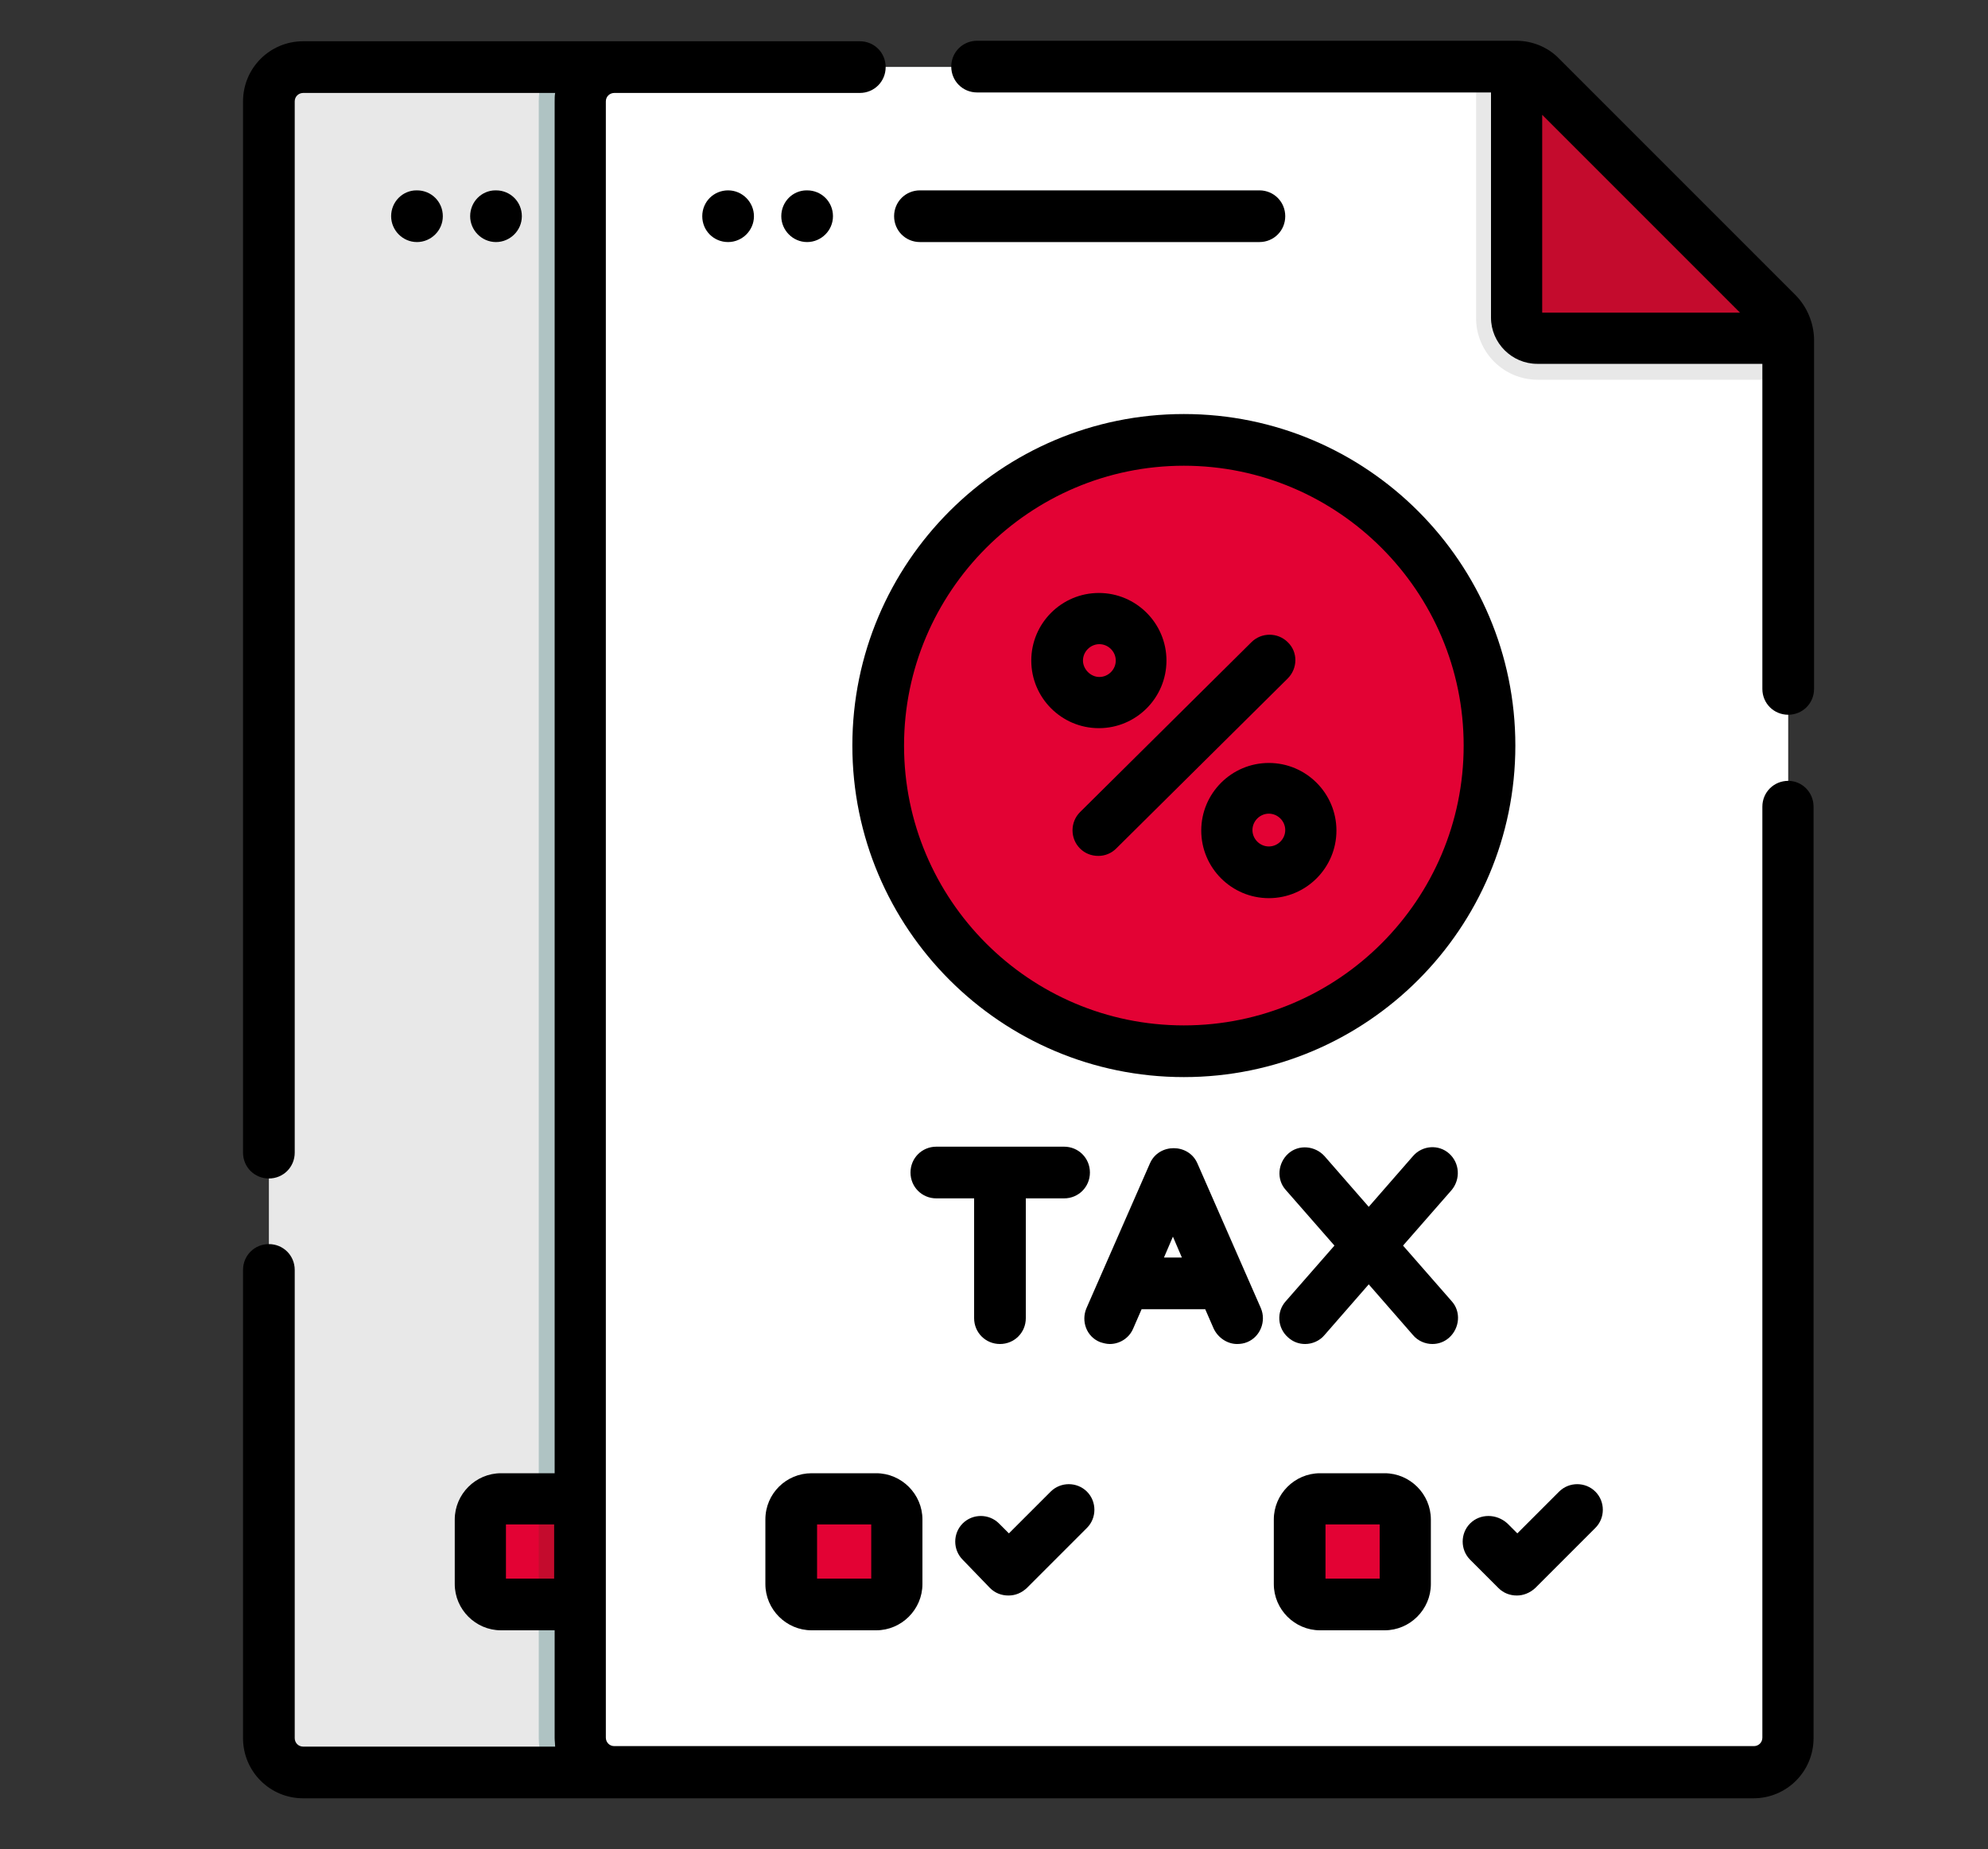
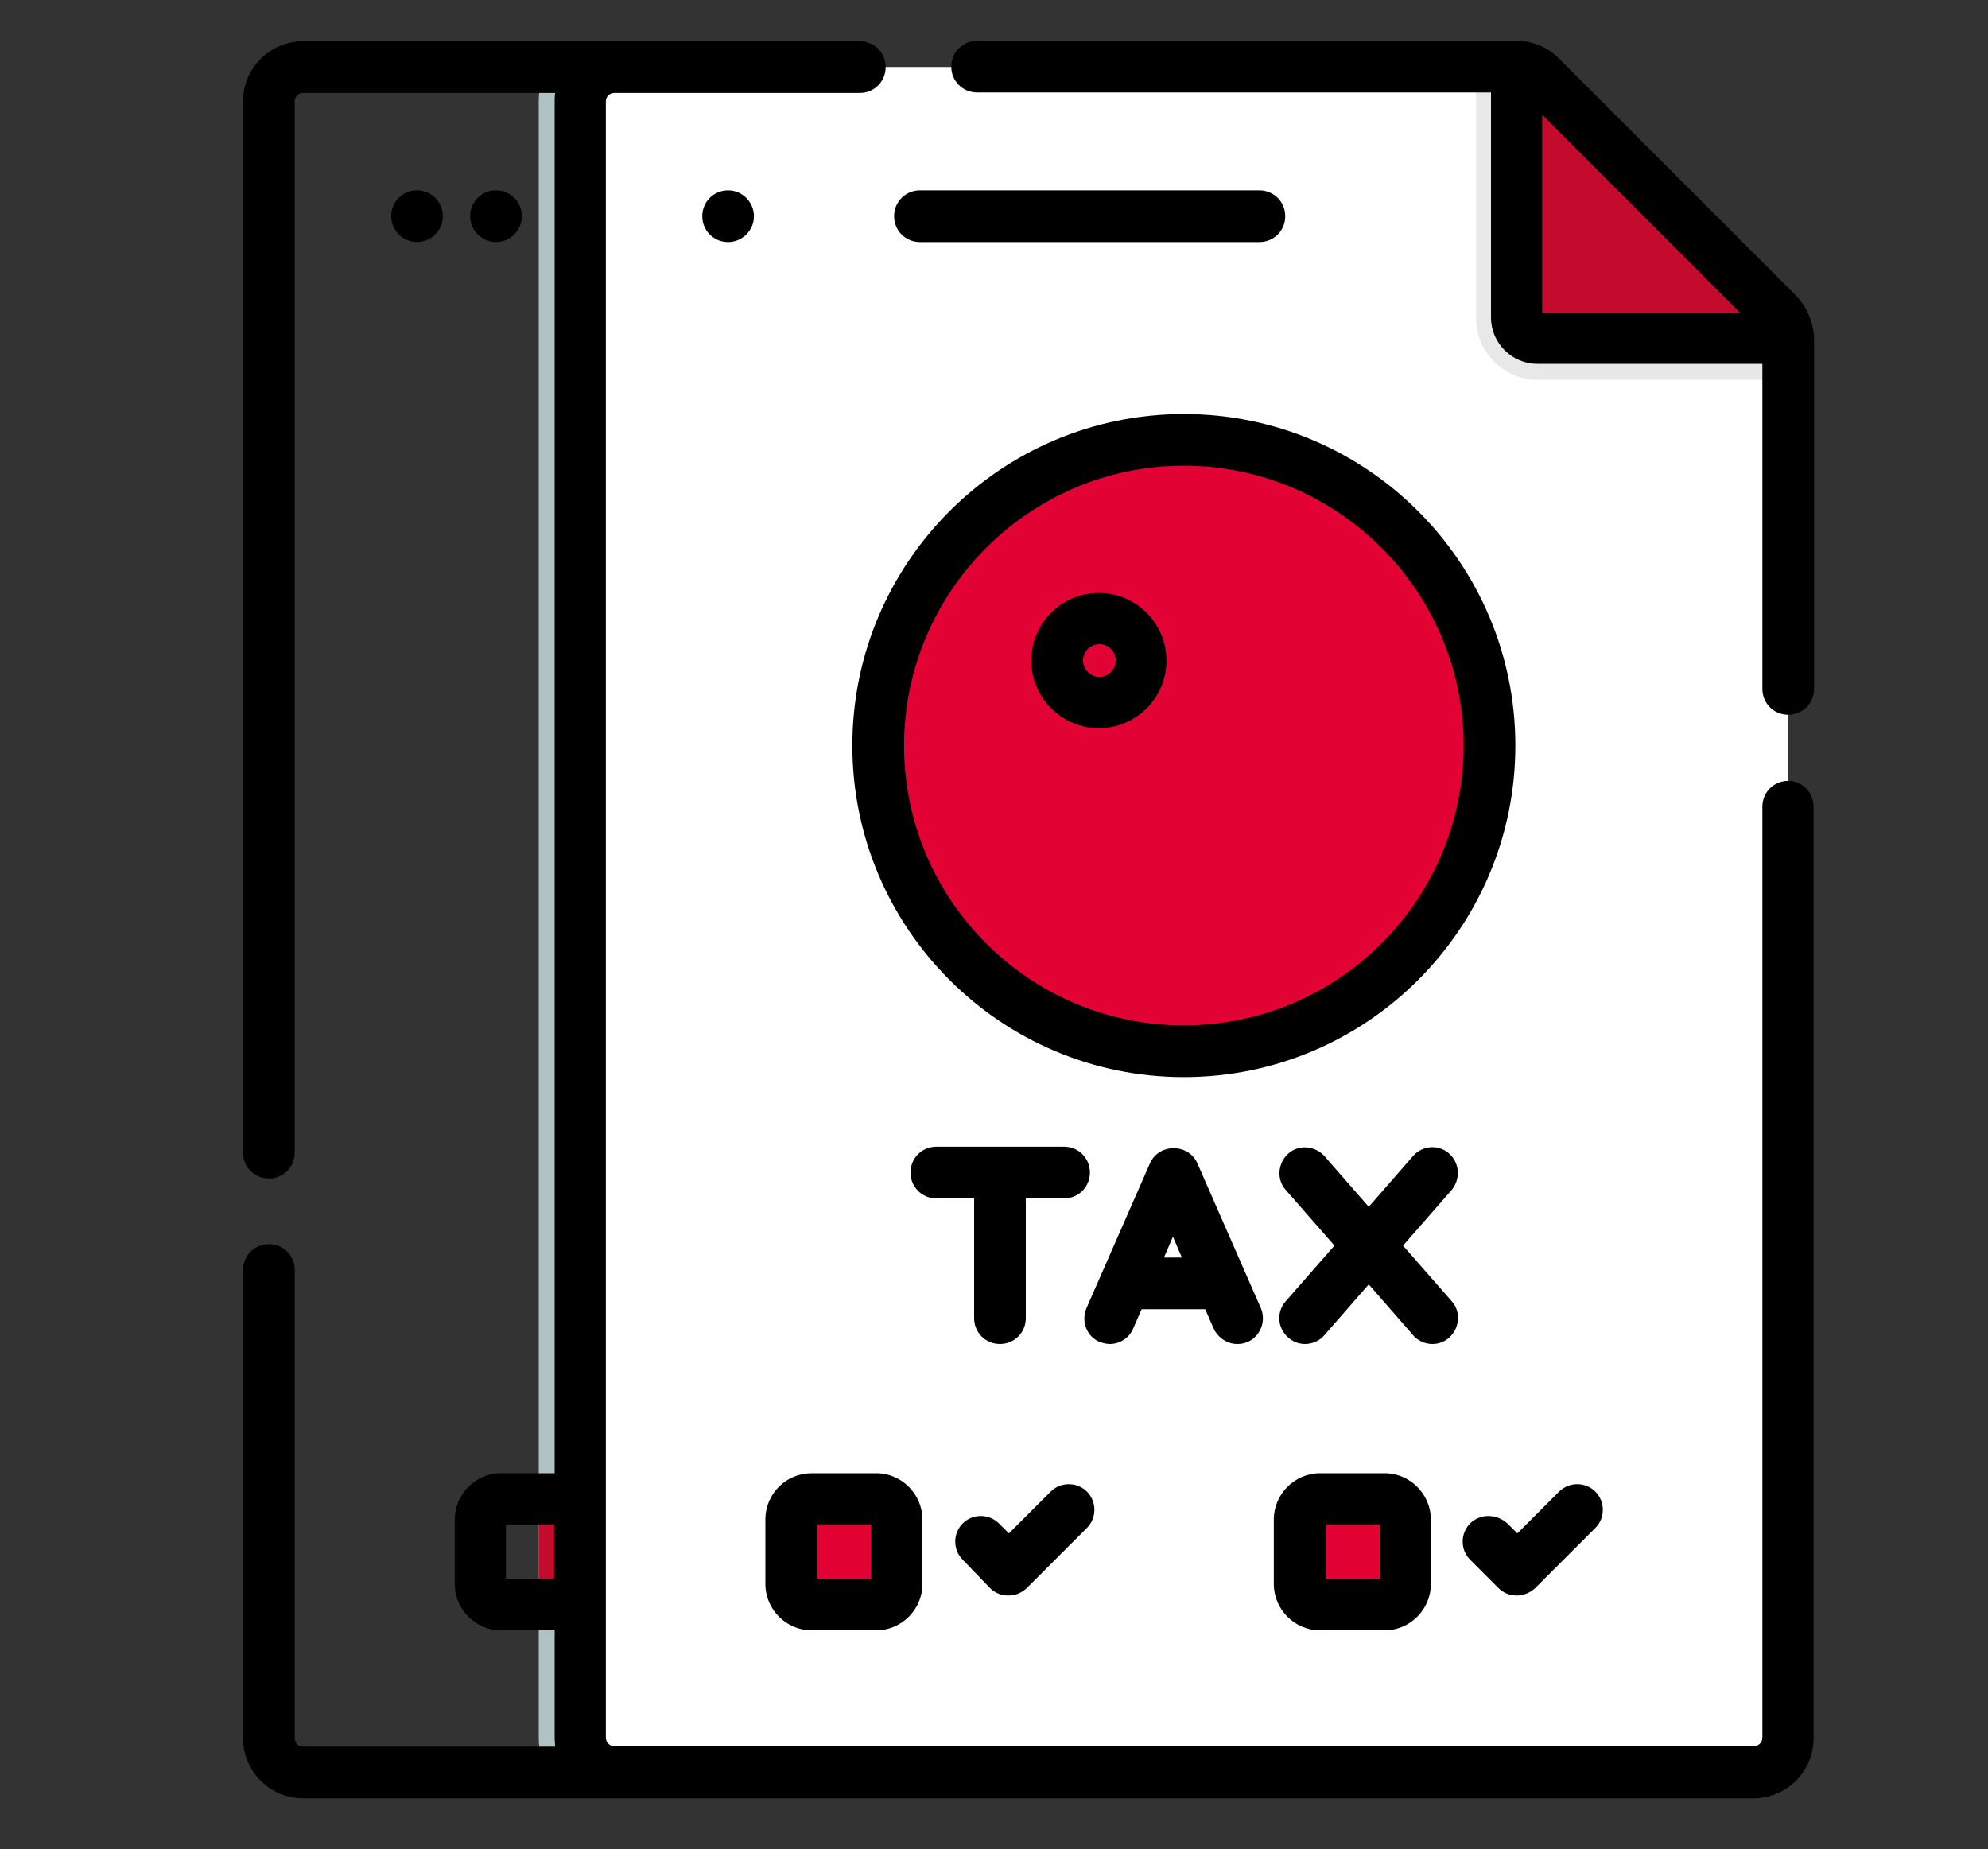
<svg xmlns="http://www.w3.org/2000/svg" version="1.1" id="Camada_1" x="0px" y="0px" viewBox="0 0 400 372" style="enable-background:new 0 0 400 372;" xml:space="preserve">
  <rect x="0" y="0" width="400" height="372" fill="#333333" stroke="none" />
  <style type="text/css">
	.st0{fill:#E30234;}
	.st1{fill:#E8E8E8;}
	.st2{fill:#C40B2D;}
	.st3{fill:#AFC3C3;}
	.st4{fill:#FFFFFF;}
</style>
  <rect x="-492" y="-123" class="st0" width="175" height="146.4" />
  <rect x="-287.9" y="-123" class="st1" width="175" height="146.4" />
  <rect x="-492" y="58.1" class="st2" width="175" height="146.4" />
  <g id="XMLID_2680_">
    <g id="XMLID_2681_">
      <g id="XMLID_2682_">
        <g id="XMLID_2683_">
          <g id="XMLID_2684_">
-             <path id="XMLID_2687_" class="st1" d="M297.2,68.1v281.5c0,3.8-3.1,6.9-6.9,6.9H61c-3.8,0-6.9-3.1-6.9-6.9V20.4       c0-3.8,3.1-6.9,6.9-6.9h181.6c1,0,2,0.2,2.9,0.6c0.7,0.3,1.4,0.8,2,1.4l47.7,47.7c0.6,0.6,1.1,1.3,1.4,2       C296.9,66.1,297.2,67.1,297.2,68.1z" />
            <path id="XMLID_2690_" class="st3" d="M297.2,68.1v281.5c0,3.8-3.1,6.9-6.9,6.9H110.1c-1.1-2.1-1.7-4.4-1.7-6.9V20.4       c0-2.5,0.6-4.8,1.7-6.9h132.5c1,0,2,0.2,2.9,0.6c0.7,0.3,1.4,0.8,2,1.4l47.7,47.7c0.6,0.6,1.1,1.3,1.4,2       C296.9,66.1,297.2,67.1,297.2,68.1z" />
          </g>
        </g>
        <g id="XMLID_2691_">
          <g id="XMLID_2692_">
-             <path id="XMLID_2693_" class="st0" d="M117.8,305.7v13c0,2.3-1.8,4.1-4.1,4.1h-13c-2.3,0-4.1-1.9-4.1-4.1v-13       c0-2.3,1.9-4.1,4.1-4.1h13C116,301.5,117.8,303.4,117.8,305.7z" />
            <path id="XMLID_2694_" class="st2" d="M117.8,305.7v13c0,2.3-1.8,4.1-4.1,4.1h-5.3v-21.2h5.3       C116,301.5,117.8,303.4,117.8,305.7z" />
          </g>
        </g>
      </g>
      <g id="XMLID_2695_">
        <g id="XMLID_2696_">
          <g id="XMLID_2697_">
            <path id="XMLID_2700_" class="st4" d="M359.8,68.1v281.5c0,3.8-3.1,6.9-6.9,6.9H123.6c-3.8,0-6.9-3.1-6.9-6.9V20.4       c0-3.8,3.1-6.9,6.9-6.9h181.6c1.8,0,3.6,0.7,4.9,2l47.7,47.7C359,64.5,359.8,66.3,359.8,68.1z" />
            <path id="XMLID_2703_" class="st1" d="M359.8,68.1v8.3h-50.4c-6.9,0-12.4-5.6-12.4-12.4V13.5h8.3c1.8,0,3.6,0.7,4.9,2       l47.7,47.7C359,64.5,359.8,66.3,359.8,68.1z" />
            <path id="XMLID_2704_" class="st2" d="M359.8,68.1h-50.4c-2.3,0-4.1-1.9-4.1-4.1V13.5c1.8,0,3.6,0.7,4.9,2l47.7,47.7       C359,64.5,359.8,66.3,359.8,68.1z" />
          </g>
        </g>
        <g id="XMLID_2705_">
          <g id="XMLID_2706_">
            <circle id="XMLID_2791_" class="st0" cx="238.2" cy="150" r="61.5" />
          </g>
        </g>
        <g id="XMLID_2707_">
          <g id="XMLID_2708_">
            <path id="XMLID_2788_" class="st0" d="M176.3,322.8h-13c-2.3,0-4.1-1.9-4.1-4.1v-13c0-2.3,1.9-4.1,4.1-4.1h13       c2.3,0,4.1,1.9,4.1,4.1v13C180.4,320.9,178.6,322.8,176.3,322.8z" />
          </g>
          <g id="XMLID_2709_">
            <path id="XMLID_2786_" class="st0" d="M278.6,322.8h-13c-2.3,0-4.1-1.9-4.1-4.1v-13c0-2.3,1.9-4.1,4.1-4.1h13       c2.3,0,4.1,1.9,4.1,4.1v13C282.7,320.9,280.9,322.8,278.6,322.8z" />
          </g>
        </g>
      </g>
    </g>
    <g id="XMLID_2710_">
      <path id="XMLID_2711_" d="M83.9,48.7c2.8,0,5.2-2.3,5.2-5.2c0-2.9-2.3-5.2-5.2-5.2h-0.1c0,0,0,0,0,0c-2.8,0-5.1,2.3-5.1,5.2    C78.7,46.3,81,48.7,83.9,48.7C83.9,48.7,83.9,48.7,83.9,48.7z" />
      <path id="XMLID_2712_" d="M99.8,48.7c2.8,0,5.2-2.3,5.2-5.2c0-2.9-2.3-5.2-5.2-5.2h-0.1c0,0,0,0,0,0c-2.8,0-5.1,2.3-5.1,5.2    C94.6,46.3,96.9,48.7,99.8,48.7C99.8,48.7,99.8,48.7,99.8,48.7z" />
      <path id="XMLID_2713_" d="M359.8,157.1c-2.9,0-5.2,2.3-5.2,5.2v187.3c0,1-0.8,1.7-1.7,1.7H123.6c-1,0-1.7-0.8-1.7-1.7V20.4    c0-1,0.8-1.7,1.7-1.7h49.4c2.9,0,5.2-2.3,5.2-5.2s-2.3-5.2-5.2-5.2H61c-6.7,0-12.1,5.4-12.1,12.1v211.5c0,2.9,2.3,5.2,5.2,5.2    s5.2-2.3,5.2-5.2V20.4c0-1,0.8-1.7,1.7-1.7h50.7c-0.1,0.6-0.1,1.1-0.1,1.7v276h-10.8c-5.1,0-9.3,4.2-9.3,9.3v13    c0,5.1,4.2,9.3,9.3,9.3h10.8v21.7c0,0.6,0.1,1.2,0.1,1.7H61c-1,0-1.7-0.8-1.7-1.7v-94.2c0-2.9-2.3-5.2-5.2-5.2s-5.2,2.3-5.2,5.2    v94.2c0,6.7,5.4,12.1,12.1,12.1h291.8c6.7,0,12.1-5.4,12.1-12.1V162.3C364.9,159.4,362.6,157.1,359.8,157.1z M101.8,317.6v-10.9    h9.7v10.9H101.8z" />
      <path id="XMLID_2716_" d="M361.4,59.5l-47.7-47.7c-2.2-2.3-5.4-3.6-8.6-3.6H196.6c-2.9,0-5.2,2.3-5.2,5.2s2.3,5.2,5.2,5.2H300    v45.3c0,5.1,4.2,9.3,9.3,9.3h45.3v65.4c0,2.9,2.3,5.2,5.2,5.2s5.2-2.3,5.2-5.2V68.1C364.9,64.9,363.6,61.8,361.4,59.5z     M310.3,23.1l39.8,39.8h-39.8V23.1z" />
      <path id="XMLID_2719_" d="M146.5,38.3C146.5,38.3,146.4,38.3,146.5,38.3c-2.9,0-5.2,2.3-5.2,5.2c0,2.9,2.3,5.2,5.2,5.2    c0,0,0,0,0,0c2.8,0,5.2-2.3,5.2-5.2C151.7,40.7,149.4,38.3,146.5,38.3L146.5,38.3z" />
-       <path id="XMLID_2720_" d="M162.4,48.7c2.8,0,5.2-2.3,5.2-5.2c0-2.9-2.3-5.2-5.2-5.2h-0.1c0,0,0,0,0,0c-2.8,0-5.1,2.3-5.1,5.2    C157.2,46.3,159.5,48.7,162.4,48.7C162.4,48.7,162.4,48.7,162.4,48.7z" />
      <path id="XMLID_2721_" d="M185.1,48.7h68.3c2.9,0,5.2-2.3,5.2-5.2c0-2.9-2.3-5.2-5.2-5.2h-68.3c-2.9,0-5.2,2.3-5.2,5.2    C179.9,46.4,182.2,48.7,185.1,48.7z" />
      <path id="XMLID_2722_" d="M238.2,83.3c-36.8,0-66.7,29.9-66.7,66.7s29.9,66.7,66.7,66.7s66.7-29.9,66.7-66.7S275,83.3,238.2,83.3z     M238.2,206.3c-31.1,0-56.3-25.3-56.3-56.3s25.3-56.3,56.3-56.3s56.3,25.3,56.3,56.3S269.3,206.3,238.2,206.3z" />
      <path id="XMLID_2725_" d="M234.7,132.9c0-7.5-6.1-13.6-13.6-13.6c-7.5,0-13.6,6.1-13.6,13.6s6.1,13.6,13.6,13.6    C228.6,146.5,234.7,140.4,234.7,132.9z M217.9,132.9c0-1.8,1.5-3.3,3.3-3.3s3.3,1.5,3.3,3.3s-1.5,3.3-3.3,3.3    S217.9,134.6,217.9,132.9z" />
-       <path id="XMLID_2728_" d="M255.3,153.5c-7.5,0-13.6,6.1-13.6,13.6s6.1,13.6,13.6,13.6c7.5,0,13.6-6.1,13.6-13.6    S262.8,153.5,255.3,153.5z M255.3,170.3c-1.8,0-3.3-1.5-3.3-3.3s1.5-3.3,3.3-3.3c1.8,0,3.3,1.5,3.3,3.3S257.1,170.3,255.3,170.3z" />
-       <path id="XMLID_2731_" d="M259.1,129.2c-2-2-5.3-2-7.3,0l-34.5,34.2c-2,2-2,5.3,0,7.3c1,1,2.3,1.5,3.7,1.5c1.3,0,2.6-0.5,3.6-1.5    l34.5-34.2C261.1,134.5,261.2,131.2,259.1,129.2z" />
      <path id="XMLID_2732_" d="M196,241.1v24.1c0,2.9,2.3,5.2,5.2,5.2c2.9,0,5.2-2.3,5.2-5.2v-24.1h7.7c2.9,0,5.2-2.3,5.2-5.2    c0-2.9-2.3-5.2-5.2-5.2h-25.7c-2.9,0-5.2,2.3-5.2,5.2c0,2.9,2.3,5.2,5.2,5.2L196,241.1L196,241.1z" />
      <path id="XMLID_2733_" d="M223.3,270.4c2,0,3.9-1.2,4.7-3.1l1.7-3.9h12.8l1.7,3.9c0.9,1.9,2.8,3.1,4.7,3.1c0.7,0,1.4-0.1,2.1-0.4    c2.6-1.1,3.8-4.2,2.7-6.8l-12.8-29.2c-1.8-4-7.7-4-9.5,0l-12.8,29.2c-1.1,2.6,0,5.7,2.7,6.8C221.9,270.2,222.6,270.4,223.3,270.4z     M234.2,253l1.8-4.2l1.8,4.2H234.2z" />
      <path id="XMLID_2736_" d="M291.6,232.1c-2.1-1.9-5.4-1.7-7.3,0.5l-8.9,10.2l-8.9-10.2c-1.9-2.1-5.2-2.4-7.3-0.5    c-2.1,1.9-2.4,5.2-0.5,7.3l9.8,11.2l-9.8,11.2c-1.9,2.1-1.7,5.4,0.5,7.3c1,0.9,2.2,1.3,3.4,1.3c1.4,0,2.9-0.6,3.9-1.8l8.9-10.2    l8.9,10.2c1,1.2,2.5,1.8,3.9,1.8c1.2,0,2.4-0.4,3.4-1.3c2.1-1.9,2.4-5.2,0.5-7.3l-9.8-11.2l9.8-11.2    C293.9,237.2,293.7,234,291.6,232.1z" />
      <path id="XMLID_2737_" d="M154,305.7v13c0,5.1,4.2,9.3,9.3,9.3h13c5.1,0,9.3-4.2,9.3-9.3v-13c0-5.1-4.2-9.3-9.3-9.3h-13    C158.2,296.4,154,300.5,154,305.7z M164.4,306.7h10.9v10.9h-10.9V306.7z" />
      <path id="XMLID_2740_" d="M199.2,319.5c1,1,2.3,1.5,3.7,1.5s2.6-0.5,3.7-1.5l12.1-12.1c2-2,2-5.3,0-7.3c-2-2-5.3-2-7.3,0l-8.4,8.4    l-2-2c-2-2-5.3-2-7.3,0c-2,2-2,5.3,0,7.3L199.2,319.5z" />
      <path id="XMLID_2741_" d="M265.6,296.4c-5.1,0-9.3,4.2-9.3,9.3v13c0,5.1,4.2,9.3,9.3,9.3h13c5.1,0,9.3-4.2,9.3-9.3v-13    c0-5.1-4.2-9.3-9.3-9.3H265.6z M277.6,317.6h-10.9v-10.9h10.9L277.6,317.6L277.6,317.6z" />
      <path id="XMLID_2744_" d="M295.8,306.5c-2,2-2,5.3,0,7.3l5.7,5.7c1,1,2.3,1.5,3.7,1.5c1.3,0,2.6-0.5,3.7-1.5l12.1-12.1    c2-2,2-5.3,0-7.3c-2-2-5.3-2-7.3,0l-8.4,8.4l-2-2C301.1,304.5,297.8,304.5,295.8,306.5z" />
    </g>
  </g>
</svg>